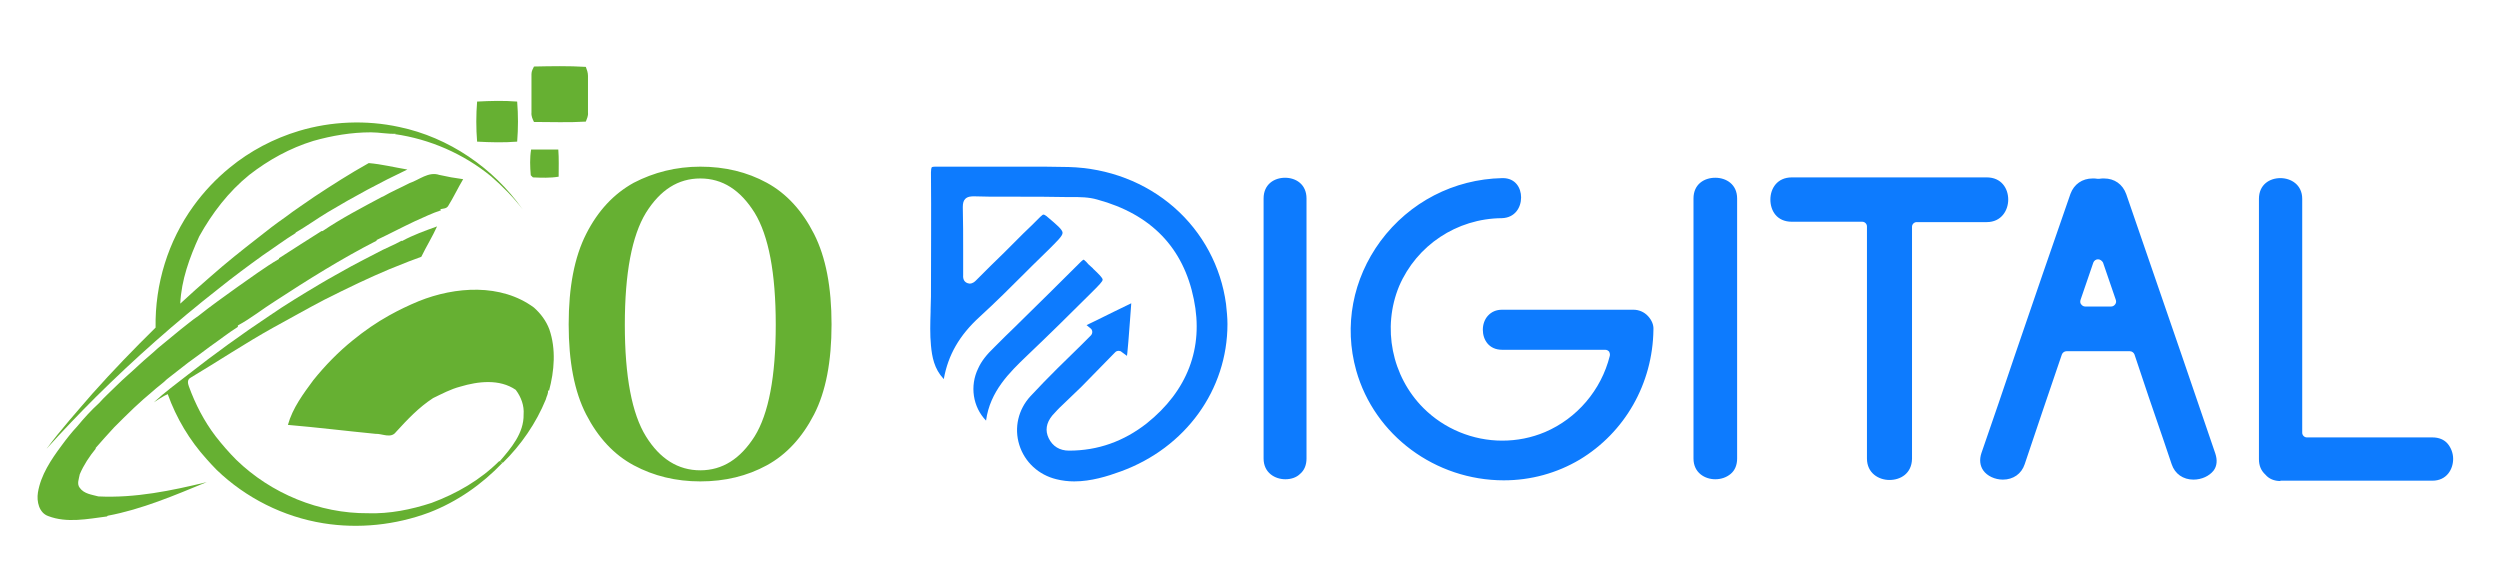
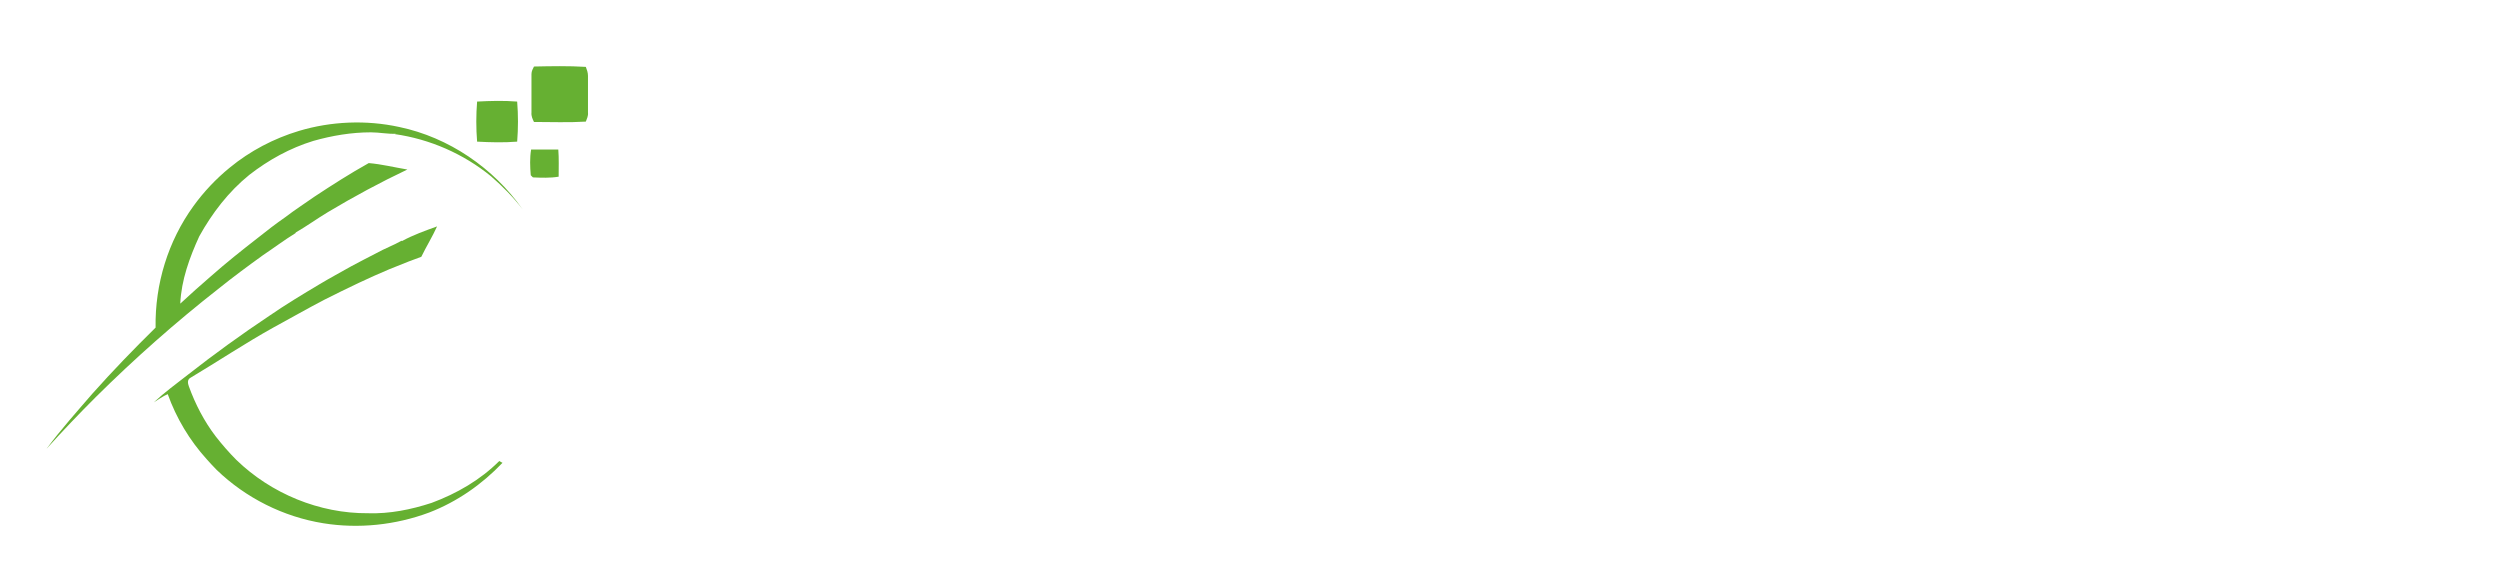
<svg xmlns="http://www.w3.org/2000/svg" version="1.1" id="Layer_1" x="0" y="0" viewBox="0 0 699 157" style="enable-background:new 0 0 699 157" xml:space="preserve">
  <style>.st0{fill:#66b032}.st1{fill:#0d7bfe}</style>
  <path class="st0" d="M149.3 18.6c4.8-.1 9.7-.2 14.5.1.3.8.6 1.6.6 2.5v10.3c.1.9-.3 1.7-.6 2.5-4.8.3-9.7.1-14.5.1-.4-.8-.8-1.7-.7-2.6V20.7c0-.8.4-1.5.7-2.1zm-15.9 9.8c3.7-.2 7.5-.3 11.2 0 .3 3.7.3 7.5 0 11.2-3.7.3-7.5.2-11.2 0-.3-3.7-.3-7.5 0-11.2zm15.1 13.4h7.6c.2 2.5.1 5.1.1 7.6-2.4.4-4.8.3-7.2.2l-.6-.6c-.2-2.4-.3-4.8.1-7.2zm-2.4 16.7c-2.6-3.4-5.6-6.4-8.8-9.2-7.7-6.3-17.1-10.4-26.9-11.8l.3-.1c-2.3.1-4.7-.4-7-.4-5.4 0-10.8.9-16.1 2.4-6.5 2-12.5 5.3-17.9 9.5-5.8 4.7-10.4 10.7-14 17.2-2.7 5.9-5 12.2-5.3 18.8 2.8-2.6 5.6-5.1 8.5-7.6 4.3-3.8 8.7-7.3 13.2-10.8 2.5-2 5.1-4 7.7-5.8 2.6-2 5.4-3.8 8.1-5.7 5-3.3 10-6.5 15.2-9.4 3.6.3 7.2 1.2 10.8 1.8-7.6 3.6-15 7.6-22.2 11.9-3 1.8-5.9 3.9-9 5.7l-.1.2c-3.1 1.9-6 4.1-9 6.1-4.3 3.1-8.5 6.2-12.6 9.5-12 9.4-23.4 19.5-34.2 30.2-4.7 4.7-9.3 9.5-13.8 14.5 4-5.4 8.5-10.4 12.8-15.4 5.7-6.4 11.6-12.5 17.7-18.5-.2-12.2 3.5-24.2 10.6-34 2.9-4 6.3-7.6 10.1-10.7 5.7-4.7 12.4-8.2 19.4-10.3 9-2.7 18.8-3.1 28-1.1 13.9 2.9 26.4 11.5 34.5 23z" />
  <path class="st0" d="M140.5 129.4c-5.7 6-12.7 10.9-20.5 13.9-9.4 3.5-19.7 4.6-29.6 3-11.2-1.8-21.7-7.1-29.8-14.9-1-1-1.9-2-2.8-3-4.8-5.3-8.5-11.5-10.9-18.2-1.4.6-2.6 1.5-3.9 2.3 3-2.8 6.3-5.2 9.5-7.7 7.4-5.8 15-11.3 22.8-16.5 4.5-3.1 9.3-6 14-8.8 3-1.8 6-3.4 9-5.1 2.3-1.2 4.5-2.4 6.9-3.6 2.3-1.3 4.8-2.2 7.1-3.5l.1.1c3.1-1.7 6.5-2.9 9.8-4.1-1.3 2.9-3 5.6-4.4 8.5-1.2.4-2.3.9-3.5 1.3-1.8.7-3.7 1.5-5.5 2.2-2.9 1.2-5.7 2.5-8.5 3.8-3.2 1.5-6.4 3.1-9.6 4.7-4.8 2.5-9.5 5.2-14.3 7.8-7.9 4.4-15.4 9.4-23.1 14-1 .5-.8 1.6-.5 2.4 1.8 5 4.3 9.8 7.5 14 1.8 2.3 3.7 4.5 5.8 6.6 9.7 9.4 23.2 15 36.8 14.9 6 .2 12-1 17.8-2.9 7-2.6 13.6-6.4 18.9-11.7.3.2.7.4.9.5z" />
-   <path class="st0" d="m153.5 109.3-.3-.2c.2.9-.4 1.7-.6 2.6-2.7 6.6-6.9 12.7-12 17.7-.2-.1-.7-.3-.9-.4 3.2-3.7 6.8-7.9 6.7-13.1.2-2.5-.7-4.9-2.2-6.9-4.5-3.1-10.5-2.4-15.5-.9-2.7.7-5.1 2-7.6 3.2-4 2.6-7.2 6-10.4 9.5-1.4 1.9-3.9.4-5.7.5-8.2-.8-16.3-1.8-24.5-2.5 1.3-4.7 4.3-8.7 7.1-12.5 3.3-4.1 7-7.9 11.1-11.2 3.2-2.6 6.5-4.9 10.1-6.9 2.7-1.5 5.4-2.8 8.3-4 10.2-4.1 23-5 32.2 1.8 1.9 1.7 3.4 3.7 4.3 6.1 1.9 5.5 1.4 11.6-.1 17.2zm-24-59.2c-1.5 2.5-2.7 5.1-4.2 7.5-.5.8-1.5.7-2.2.9l.2.3c-2.5.8-4.9 2-7.4 3.1-3.6 1.7-7 3.5-10.6 5.2v.2c-9.8 5-19.2 10.9-28.4 16.9-3.5 2.2-6.7 4.8-10.4 6.8v.4c-2.7 1.7-5.2 3.7-7.8 5.5-2 1.5-4 3-6.1 4.5-2 1.5-3.9 3.1-5.9 4.6-1.2 1.2-2.7 2.2-4 3.4-1.8 1.5-3.5 3-5.2 4.6-1.9 1.8-3.8 3.7-5.6 5.5-1.8 1.9-3.5 3.9-5.2 5.8l.1.1c-1.8 2.2-3.4 4.6-4.5 7.2-.2 1.2-.9 2.7 0 3.8 1.2 1.7 3.4 1.9 5.2 2.4 10.3.5 20.4-1.6 30.3-4-9 3.7-18.1 7.6-27.7 9.4l-.2.2c-5.4.7-11.2 1.9-16.4-.1-2.6-.9-3.3-4.1-2.9-6.6.8-4.9 3.7-9.2 6.6-13.1 1.4-1.9 2.8-3.7 4.4-5.4 1.9-2.3 3.9-4.5 6.1-6.5 1.5-1.7 3.2-3.2 4.8-4.8 2.1-2.1 4.3-3.9 6.4-5.9 1.7-1.6 3.6-3.1 5.3-4.7 2.1-1.7 4.1-3.4 6.2-5.1 1.7-1.3 3.3-2.7 5.1-3.9 3.5-2.8 7.2-5.4 10.8-8 3.9-2.7 7.6-5.5 11.7-7.9v-.2c3.9-2.5 7.9-5.1 11.9-7.6h.3c5.3-3.6 11.1-6.6 16.7-9.6h.1c2.4-1.4 5-2.5 7.5-3.8 2.7-.9 5.3-3.3 8.3-2.3 2.2.5 4.4.9 6.7 1.2zm66.3-3.5c6.9 0 13.1 1.5 18.6 4.5 5.5 3 9.9 7.8 13.2 14.3 3.3 6.5 4.9 14.9 4.9 25.3s-1.6 18.8-4.9 25.2c-3.3 6.4-7.7 11.2-13.2 14.2-5.5 3-11.7 4.5-18.6 4.5-6.8 0-13-1.5-18.6-4.5-5.6-3-10-7.8-13.3-14.2-3.3-6.4-4.9-14.8-4.9-25.2s1.6-18.8 4.9-25.3c3.3-6.5 7.7-11.2 13.3-14.3 5.6-2.9 11.8-4.5 18.6-4.5zm0 3.3c-6.2 0-11.2 3.2-15.2 9.6-3.9 6.4-5.9 16.8-5.9 31.3s2 24.9 5.9 31.2c3.9 6.3 9 9.5 15.2 9.5 6.2 0 11.2-3.2 15.2-9.5 3.9-6.3 5.9-16.7 5.9-31.2s-2-24.9-5.9-31.3c-4-6.4-9-9.6-15.2-9.6z" />
-   <path class="st1" d="M275.7 117.6c-3.7-3.8-4.6-9.7-2.2-14.6.9-2 2.3-3.8 4.6-6 2-2 4-4 6.1-6l.5-.5c5.7-5.6 11.6-11.4 17.4-17.2.7-.7.9-.7.9-.7s.2.1.7.6c.4.5.9 1 1.4 1.4.2.2.5.4.6.6 1.5 1.4 2.6 2.5 2.6 3s-1.1 1.6-2.6 3.1l-.9.9c-5.4 5.4-11.6 11.5-17.7 17.3-4.8 4.6-10.3 9.9-11.4 18.1zm83.7 16.4c-2.9 0-6.1-1.8-6.1-5.8V55.5c0-4 3-5.8 6-5.8s6 1.8 6 5.8v72.7c0 1.8-.6 3.3-1.8 4.3-1 1-2.5 1.5-4.1 1.5zm61.1.3c-19.2 0-36.2-12.6-41.3-30.7-3.5-12.5-1-25.6 6.8-36.2 8.1-10.9 20.5-17.3 34-17.6h.2c3.5 0 5.1 2.7 5.1 5.4 0 2.8-1.7 5.7-5.4 5.8-12.6.1-23.8 7.6-28.7 19-4.8 11.6-2.1 25.2 6.8 34.1 5.8 5.8 13.8 9.1 22 9.1 4.2 0 8.2-.8 12-2.4 8.9-3.8 15.7-11.7 18.1-21.3.1-.4 0-.8-.2-1.2-.3-.3-.6-.5-1.1-.5H420c-3.7 0-5.4-2.8-5.4-5.6 0-1.5.5-2.9 1.4-3.9 1-1.1 2.3-1.7 4-1.7h36.7c1.5 0 3 .6 4.1 1.8 1 1.1 1.6 2.4 1.5 3.8-.2 15.1-8 28.7-20.6 36.3-6.4 3.8-13.7 5.8-21.2 5.8zm59.1-.3c-2.9 0-6.1-1.8-6.1-5.8V55.5c0-4 3-5.8 6.1-5.8 3 0 6.1 1.8 6.1 5.8v72.7c0 1.8-.6 3.3-1.8 4.3-1.2 1-2.7 1.5-4.3 1.5zm48.7.2c-3 0-6.3-1.9-6.3-6V63.3c0-.7-.6-1.3-1.3-1.3H501c-4.2 0-6-3.1-6-6.2s1.9-6.2 6-6.2h54.5c4.1 0 6 3.1 6 6.2 0 3-1.9 6.3-6 6.3h-19.6c-.7 0-1.3.6-1.3 1.3v64.9c-.1 4.1-3.2 5.9-6.3 5.9zm85-.1c-2.9 0-5.2-1.6-6.1-4.3l-2.4-7.1c-2.7-7.8-5.4-15.7-8-23.6-.2-.5-.7-.9-1.3-.9h-17.7c-.6 0-1.1.4-1.3.9-3.5 10.3-7 20.5-10.4 30.7-.9 2.7-3.2 4.3-6.1 4.3-2.2 0-4.4-1-5.5-2.6-.9-1.3-1.1-3-.5-4.8 3.2-9.3 6.4-18.5 9.5-27.8 5.1-14.9 10.2-29.8 15.4-44.7 1-2.7 3.3-4.3 6.2-4.3.5 0 .9 0 1.4.1h.4c.5-.1.9-.1 1.4-.1 2.9 0 5.2 1.6 6.2 4.4l15.6 45.3c3.1 9 6.2 18.1 9.3 27.2.6 1.8.5 3.5-.5 4.8-1.2 1.5-3.3 2.5-5.6 2.5zm-26.7-61.6c-.6 0-1.1.4-1.3.9l-3.6 10.5c-.1.4-.1.9.2 1.2.3.4.7.6 1.1.6h7.3c.4 0 .8-.2 1.1-.6.3-.4.3-.8.2-1.2L588 73.4c-.3-.5-.8-.9-1.4-.9zm51 62c-1.7 0-3.2-.6-4.2-1.8-1.2-1.1-1.8-2.5-1.8-4.3V55.6c0-4 3-5.8 6-5.8 2.9 0 6.1 1.8 6.1 5.8V121c0 .7.6 1.3 1.3 1.3h35.1c1.8 0 3.3.6 4.3 1.8.9 1.1 1.5 2.6 1.5 4.2 0 2.9-1.8 6.1-5.8 6.1h-42.5z" />
-   <path class="st1" d="M300.4 134.6c-1.7 0-3.4-.2-5-.6-5-1.2-8.9-4.8-10.4-9.6s-.3-9.9 3.1-13.6c5-5.4 10.3-10.5 14.3-14.4l2.6-2.6c.3-.3.4-.7.4-1 0-.4-.2-.8-.5-1l-1.1-.9c.9-.4 1.8-.9 2.7-1.3 3.2-1.6 6.5-3.2 9.8-4.8-.2 3.1-.5 6.5-.8 10.6l-.3 3.3-.1.8-1.5-1.1c-.2-.2-.5-.3-.8-.3-.4 0-.7.1-1 .4l-9.2 9.4-.3.3-5.1 4.9c-1.2 1.1-2.1 2.1-3 3.1-1.7 2.1-2 4.2-1 6.3 1.1 2.3 3.1 3.5 5.7 3.5 8.1 0 15.3-2.6 21.7-7.6 11.4-9.1 16-21.1 13.2-34.7-2.9-14.4-11.9-23.8-27-27.9-2.4-.7-4.8-.7-7.2-.7h-1.5c-4.5-.1-9.1-.1-13.5-.1h-3.9c-2.7 0-5.5 0-8.2-.1h-.2c-.6 0-1.7 0-2.4.7-.5.5-.7 1.2-.7 2.3.1 4.1.1 8.2.1 12.2v6.8c-.1 1.3.4 2 1.3 2.3.2 0 .3.1.5.1.9 0 1.5-.6 1.8-.9l.6-.6c2.4-2.4 4.8-4.8 7.2-7.1l3.2-3.2 2.2-2.2c1.5-1.4 3.2-3.1 4.8-4.7.5-.5.7-.6.9-.6.1 0 .4.1.9.5l.1.1c2.6 2.2 4.3 3.6 4.3 4.5 0 .9-1.6 2.4-4 4.8-1.5 1.5-3.1 3-4.6 4.5l-1.6 1.6c-4 4-8.5 8.5-13 12.6-5.7 5.2-8.8 10.7-10 17.3v.1l-.1-.1c-2.6-2.8-3.2-6.1-3.5-9.3-.3-3.1-.2-6.3-.1-9.4v-.6c0-1.3.1-2.5.1-3.7 0-11.6.1-23 0-34.7 0-.8.1-1.2.2-1.4.1-.1.3-.2 1.2-.2h23.7c5.5 0 9.7 0 13.4.1 11.1.3 21.5 4.3 29.5 11.3 8 7 13.1 16.6 14.5 27 .2 1.9.4 3.8.4 5.6 0 18.4-11.7 34.6-29.8 41.2-3.8 1.4-8.4 2.8-13 2.8z" />
</svg>